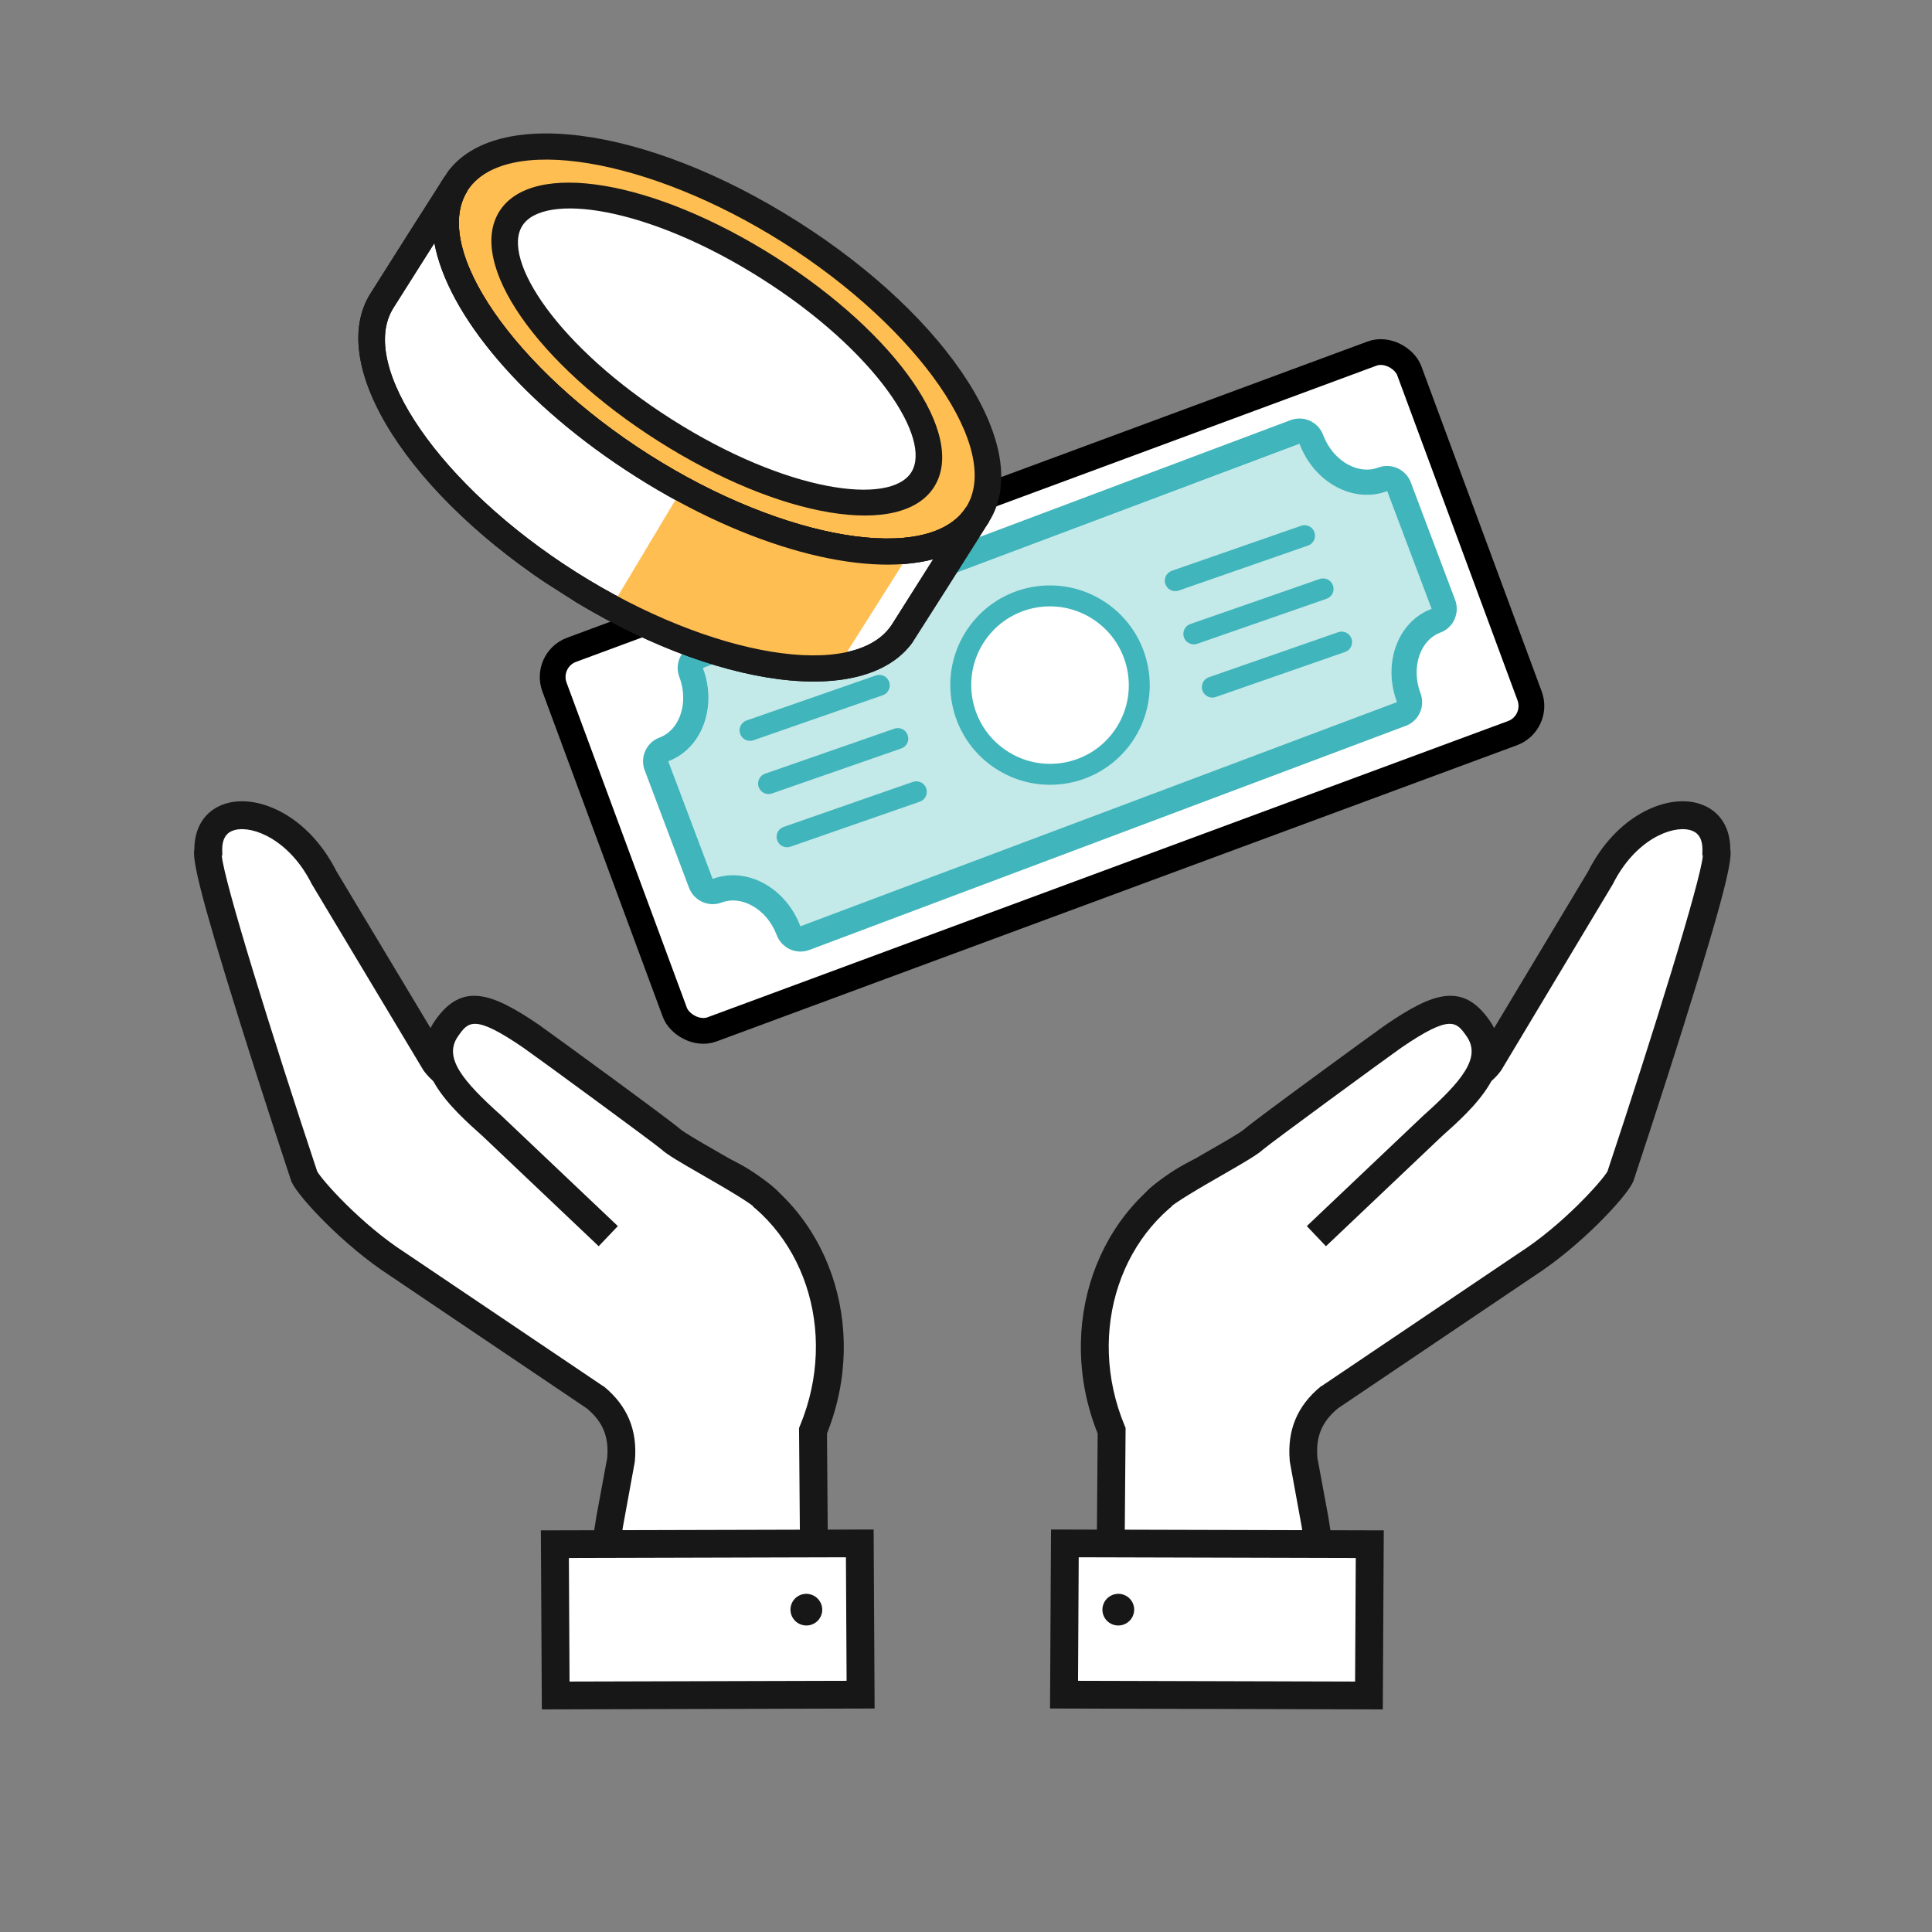
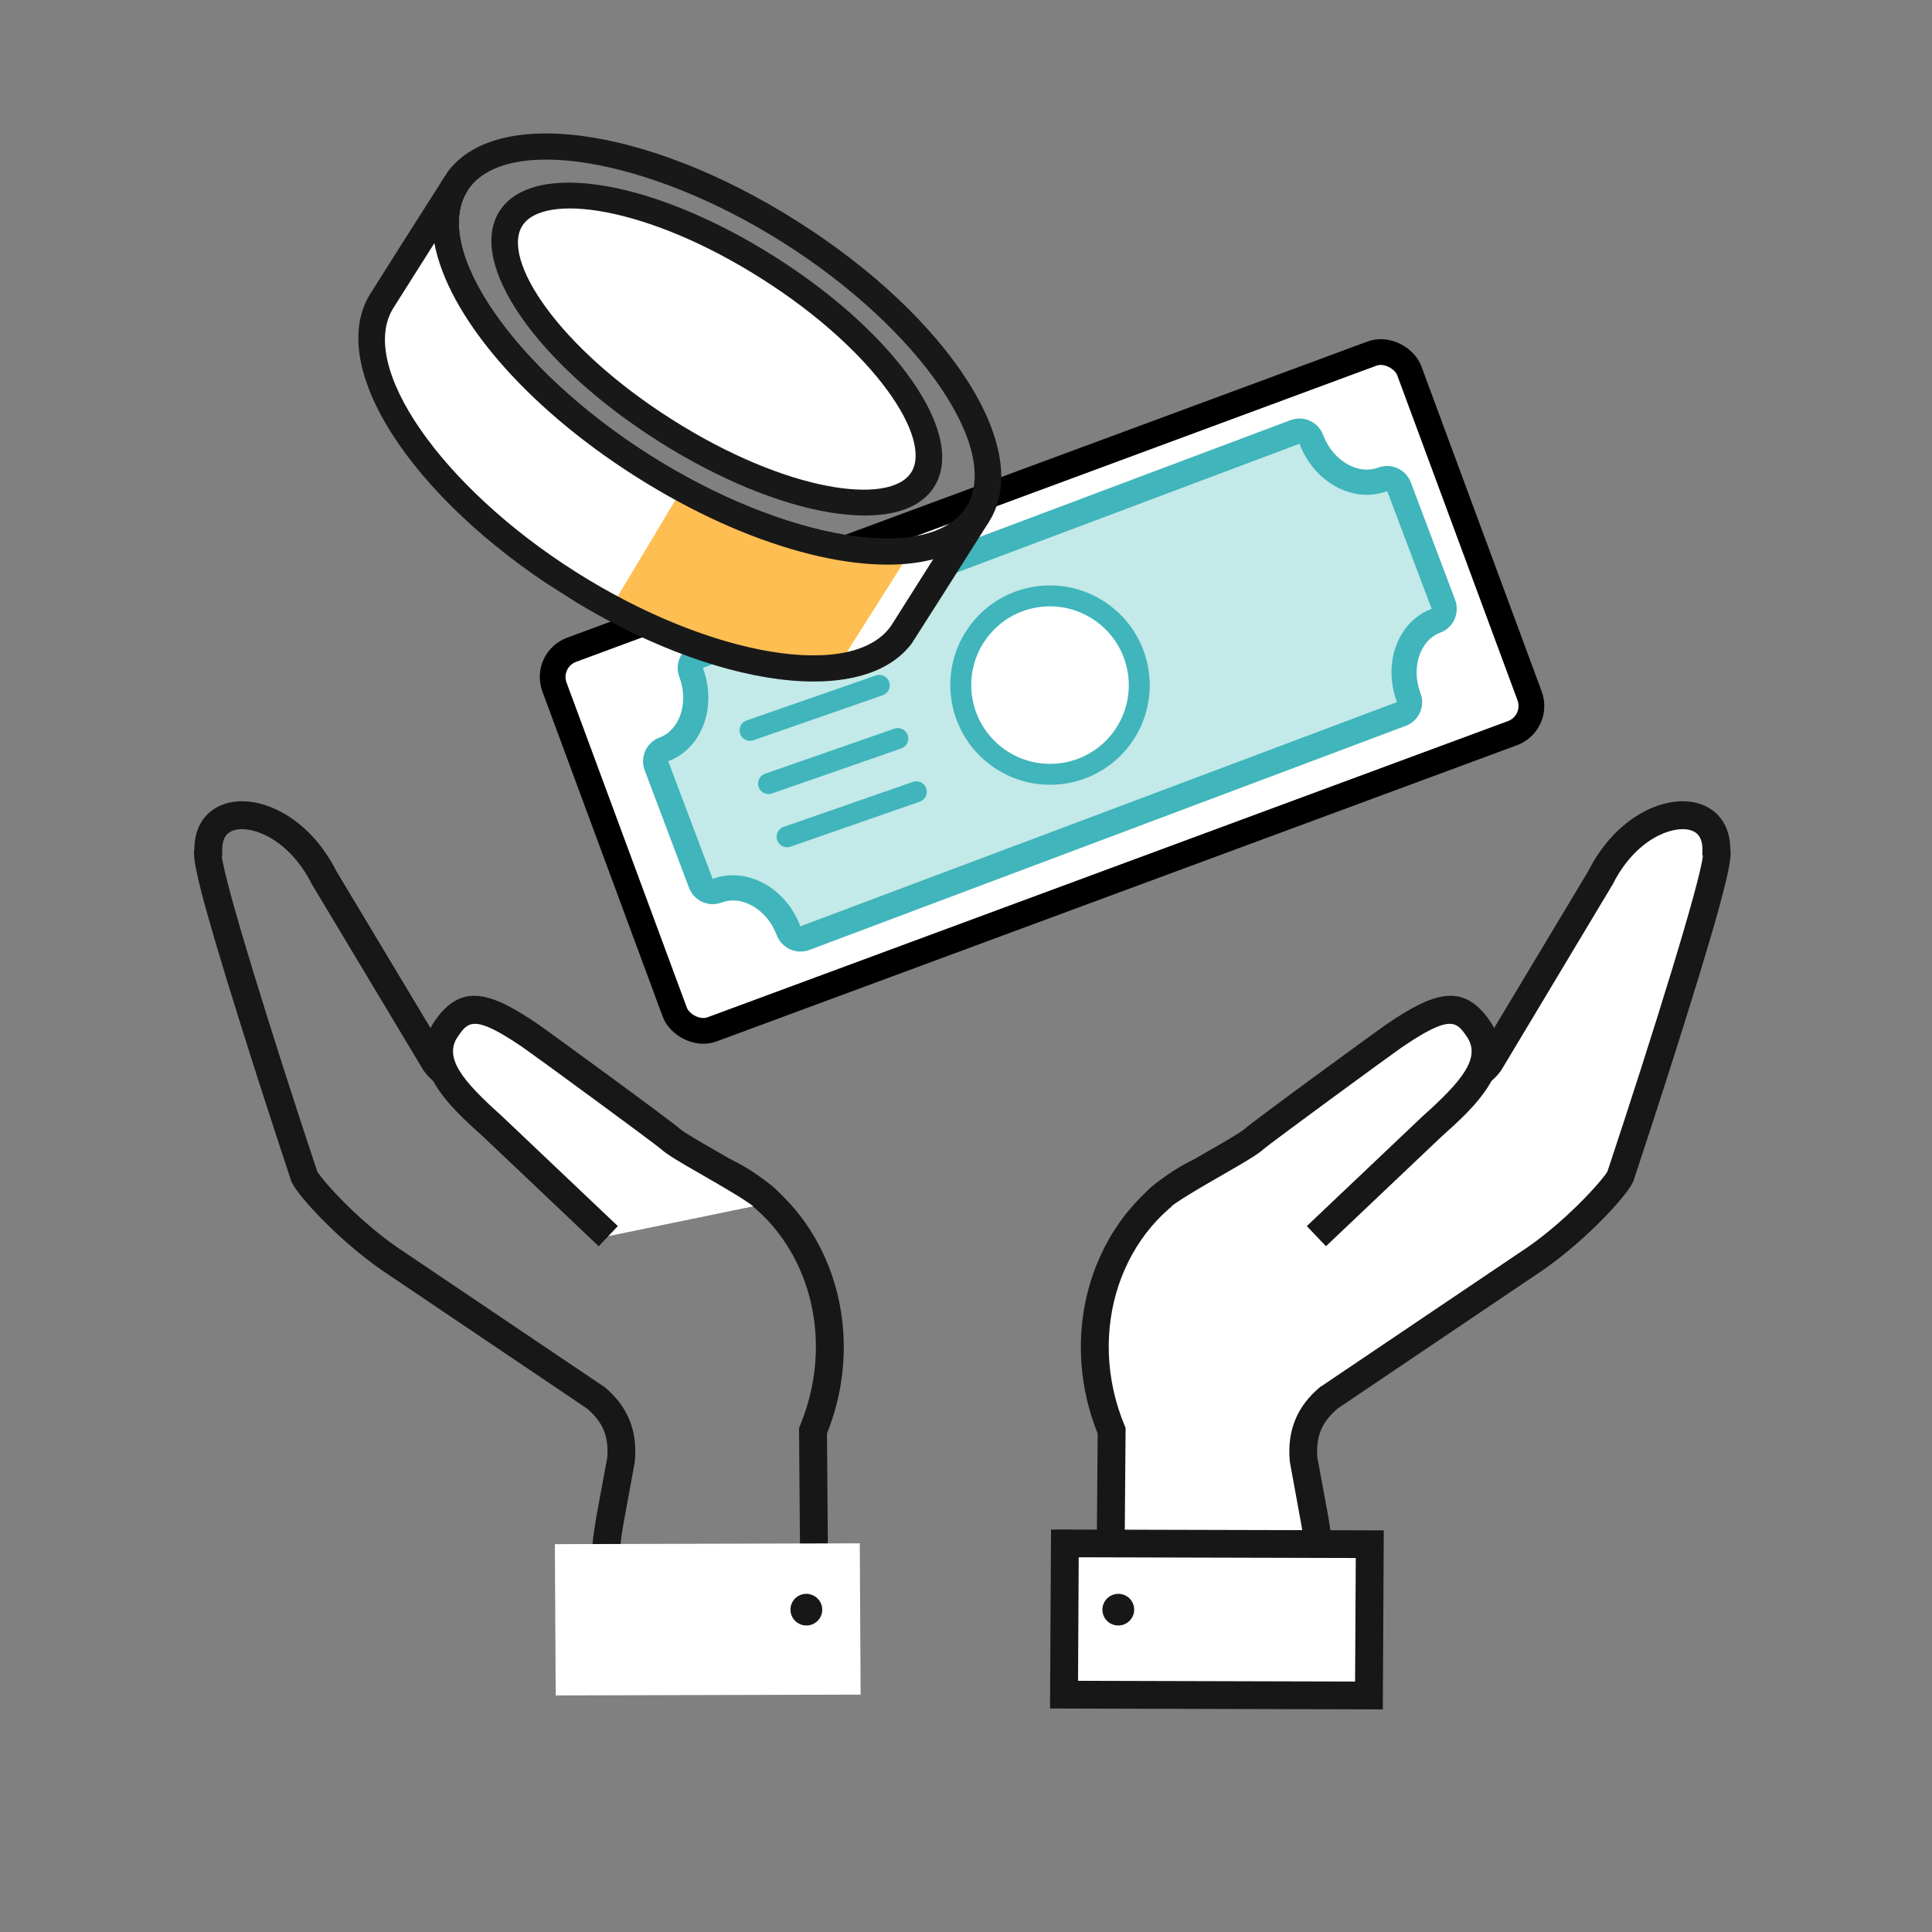
<svg xmlns="http://www.w3.org/2000/svg" width="120" height="120" viewBox="0 0 120 120" fill="none">
  <rect x="0" y="0" width="120" height="120" fill="#808080" stroke="none" />
-   <path d="M47.717 102.787C49.23 103.417 49.968 102.292 50.592 100.783L50.496 88.869C52.96 82.921 51.035 75.706 45.035 72.805L28.276 66.994C27.783 66.787 27.35 66.453 27.029 66.02L20.138 54.527C17.838 49.939 12.814 49.431 12.938 52.88C12.46 53.708 18.9 73.077 18.9 73.077C19.215 73.753 21.831 76.67 24.709 78.53L36.967 86.792C38.293 87.879 38.71 89.137 38.576 90.661L37.895 94.332C37.561 96.432 37.33 97.3 38.843 97.93L47.717 102.787Z" fill="white" />
-   <path d="M37.784 98.335C36.517 97.451 36.728 96.133 36.99 94.524L37.042 94.192L37.717 90.544C37.823 89.226 37.444 88.31 36.449 87.48L24.23 79.239C21.369 77.392 18.55 74.365 18.121 73.43L18.083 73.34C18.068 73.293 16.451 68.436 14.917 63.536C12.275 55.116 11.955 53.349 12.071 52.736C12.076 51.268 12.851 50.201 14.176 49.869C16.147 49.373 19.169 50.692 20.896 54.113L27.75 65.538C27.969 65.822 28.257 66.044 28.587 66.184L45.413 72.026C51.437 74.938 54.03 82.384 51.365 89.037L51.458 100.955L51.392 101.118C51.083 101.864 50.684 102.701 50.053 103.243C49.535 103.691 48.653 104.116 47.384 103.589L47.302 103.547L38.467 98.711C38.202 98.6 37.974 98.472 37.782 98.339L37.784 98.335ZM37.481 86.098L37.513 86.12C38.972 87.321 39.602 88.832 39.434 90.738L39.424 90.82L38.697 94.8C38.378 96.795 38.452 96.825 39.174 97.129L39.256 97.171L48.084 102.002C48.559 102.191 48.755 102.07 48.918 101.926C49.242 101.643 49.527 101.068 49.725 100.602L49.63 88.695L49.697 88.531C52.113 82.697 49.922 76.142 44.704 73.596L27.942 67.783C27.3 67.515 26.744 67.079 26.333 66.525L26.286 66.456L19.364 54.91C17.98 52.148 15.705 51.271 14.603 51.549C14.396 51.604 13.764 51.762 13.803 52.856L13.81 53.103L13.776 53.152C13.913 54.719 16.882 64.276 19.7 72.755C20.008 73.311 22.433 76.048 25.173 77.811L37.476 86.105L37.481 86.098Z" fill="#171717" />
+   <path d="M37.784 98.335C36.517 97.451 36.728 96.133 36.99 94.524L37.042 94.192L37.717 90.544C37.823 89.226 37.444 88.31 36.449 87.48L24.23 79.239C21.369 77.392 18.55 74.365 18.121 73.43L18.083 73.34C18.068 73.293 16.451 68.436 14.917 63.536C12.275 55.116 11.955 53.349 12.071 52.736C12.076 51.268 12.851 50.201 14.176 49.869C16.147 49.373 19.169 50.692 20.896 54.113L27.75 65.538C27.969 65.822 28.257 66.044 28.587 66.184L45.413 72.026C51.437 74.938 54.03 82.384 51.365 89.037L51.458 100.955L51.392 101.118C51.083 101.864 50.684 102.701 50.053 103.243C49.535 103.691 48.653 104.116 47.384 103.589L47.302 103.547L38.467 98.711C38.202 98.6 37.974 98.472 37.782 98.339L37.784 98.335ZM37.481 86.098L37.513 86.12C38.972 87.321 39.602 88.832 39.434 90.738L39.424 90.82L38.697 94.8C38.378 96.795 38.452 96.825 39.174 97.129L39.256 97.171L48.084 102.002C49.242 101.643 49.527 101.068 49.725 100.602L49.63 88.695L49.697 88.531C52.113 82.697 49.922 76.142 44.704 73.596L27.942 67.783C27.3 67.515 26.744 67.079 26.333 66.525L26.286 66.456L19.364 54.91C17.98 52.148 15.705 51.271 14.603 51.549C14.396 51.604 13.764 51.762 13.803 52.856L13.81 53.103L13.776 53.152C13.913 54.719 16.882 64.276 19.7 72.755C20.008 73.311 22.433 76.048 25.173 77.811L37.476 86.105L37.481 86.098Z" fill="#171717" />
  <path d="M37.781 76.78L30.589 69.958C28.465 68.062 26.271 65.97 27.736 63.876C28.791 62.363 29.733 62.132 33 64.373C33.751 64.886 41.246 70.379 41.655 70.754C42.421 71.456 47.288 73.862 47.782 74.721" fill="white" />
  <path d="M37.186 77.406L29.994 70.584C28.043 68.841 25.067 66.183 27.025 63.382C28.679 61.01 30.502 61.619 33.489 63.664L33.506 63.676C34.138 64.117 41.728 69.65 42.238 70.122C42.479 70.337 43.574 70.969 44.457 71.474C46.947 72.906 48.165 73.65 48.535 74.291L47.039 75.15C46.751 74.776 44.778 73.647 43.6 72.968C42.228 72.18 41.437 71.717 41.077 71.387C40.634 71 33.386 65.689 32.516 65.082C29.43 62.968 29.079 63.464 28.445 64.372C27.536 65.677 28.699 67.112 31.164 69.315L38.375 76.155L37.186 77.406Z" fill="#171717" />
  <path d="M53.402 95.86L34.463 95.91L34.516 105.306L53.455 105.256L53.402 95.86Z" fill="white" />
-   <path d="M33.655 106.173L33.594 95.054L54.263 95L54.324 106.118L33.655 106.173ZM35.334 96.775L35.376 104.444L52.584 104.398L52.542 96.725L35.34 96.771C35.337 96.771 35.335 96.772 35.334 96.775Z" fill="#171717" />
  <path d="M49.742 100.901C50.254 101.09 50.821 100.831 51.009 100.322C51.198 99.814 50.937 99.248 50.425 99.058C49.914 98.868 49.347 99.127 49.158 99.636C48.97 100.145 49.231 100.711 49.742 100.901Z" fill="#171717" />
  <path d="M71.826 102.787C70.312 103.417 69.576 102.292 68.951 100.783L69.047 88.869C66.583 82.921 68.508 75.706 74.508 72.805L91.266 66.994C91.76 66.787 92.193 66.453 92.513 66.02L99.405 54.527C101.705 49.939 106.729 49.431 106.605 52.88C107.083 53.708 100.643 73.077 100.643 73.077C100.328 73.753 97.712 76.67 94.834 78.53L82.576 86.792C81.25 87.879 80.833 89.137 80.967 90.661L81.648 94.332C81.982 96.432 82.213 97.3 80.7 97.93L71.826 102.787Z" fill="white" />
  <path d="M81.759 98.335C83.026 97.451 82.815 96.133 82.553 94.524L82.501 94.192L81.826 90.544C81.72 89.226 82.1 88.31 83.094 87.48L95.313 79.239C98.174 77.392 100.993 74.365 101.422 73.43L101.46 73.34C101.475 73.293 103.092 68.436 104.626 63.536C107.268 55.116 107.588 53.349 107.472 52.736C107.467 51.268 106.692 50.201 105.367 49.869C103.396 49.373 100.374 50.692 98.647 54.113L91.793 65.538C91.574 65.822 91.286 66.044 90.956 66.184L74.13 72.026C68.106 74.938 65.513 82.384 68.178 89.037L68.085 100.955L68.151 101.118C68.46 101.864 68.859 102.701 69.49 103.243C70.008 103.691 70.89 104.116 72.159 103.589L72.241 103.547L81.076 98.711C81.341 98.6 81.569 98.472 81.761 98.339L81.759 98.335ZM82.062 86.098L82.03 86.12C80.571 87.321 79.941 88.832 80.109 90.738L80.119 90.82L80.846 94.8C81.165 96.795 81.091 96.825 80.369 97.129L80.287 97.171L71.459 102.002C70.984 102.191 70.788 102.07 70.625 101.926C70.301 101.643 70.016 101.068 69.818 100.602L69.913 88.695L69.846 88.531C67.43 82.697 69.621 76.142 74.839 73.596L91.601 67.783C92.243 67.515 92.799 67.079 93.21 66.525L93.257 66.456L100.179 54.91C101.563 52.148 103.838 51.271 104.94 51.549C105.147 51.604 105.779 51.762 105.74 52.856L105.733 53.103L105.767 53.152C105.63 54.719 102.661 64.276 99.844 72.755C99.535 73.311 97.11 76.048 94.37 77.811L82.067 86.105L82.062 86.098Z" fill="#171717" />
  <path d="M81.762 76.78L88.954 69.958C91.079 68.062 93.272 65.97 91.807 63.876C90.752 62.363 89.81 62.132 86.543 64.373C85.793 64.886 78.297 70.379 77.888 70.754C77.121 71.456 72.254 73.862 71.761 74.721" fill="white" />
  <path d="M82.357 77.406L89.549 70.584C91.5 68.841 94.476 66.183 92.518 63.382C90.864 61.01 89.041 61.619 86.055 63.664L86.037 63.676C85.405 64.117 77.815 69.65 77.305 70.122C77.064 70.337 75.969 70.969 75.086 71.474C72.596 72.906 71.378 73.65 71.007 74.291L72.504 75.15C72.791 74.776 74.765 73.647 75.943 72.968C77.314 72.18 78.106 71.717 78.466 71.387C78.909 71 86.157 65.689 87.027 65.082C90.113 62.968 90.464 63.464 91.097 64.372C92.007 65.677 90.844 67.112 88.379 69.315L81.168 76.155L82.357 77.406Z" fill="#171717" />
  <path d="M66.141 95.86L85.08 95.91L85.027 105.306L66.088 105.256L66.141 95.86Z" fill="white" />
  <path d="M85.888 106.173L85.949 95.054L65.281 95L65.219 106.118L85.888 106.173ZM84.209 96.775L84.167 104.444L66.959 104.398L67.001 96.725L84.203 96.771C84.206 96.771 84.208 96.772 84.209 96.775Z" fill="#171717" />
  <path d="M69.801 100.901C69.29 101.09 68.722 100.831 68.534 100.322C68.345 99.814 68.606 99.248 69.118 99.058C69.629 98.868 70.196 99.127 70.385 99.636C70.573 100.145 70.312 100.711 69.801 100.901Z" fill="#171717" />
  <rect x="33.814" y="40.984" width="56.612" height="25.138" rx="1.8" transform="rotate(-20.307 33.814 40.984)" fill="white" stroke="black" stroke-width="1.6" />
  <path d="M80.718 27.573L43.666 41.496C44.575 43.91 43.612 46.504 41.514 47.291L44.27 54.595C46.368 53.808 48.809 55.124 49.719 57.538L86.771 43.615C85.861 41.201 86.825 38.607 88.922 37.82L86.166 30.516C84.068 31.302 81.627 29.987 80.718 27.573Z" fill="#C3E9E9" />
  <path d="M43.661 41.49L80.713 27.567C81.623 29.981 84.064 31.297 86.162 30.51L88.918 37.814C88.194 38.085 87.608 38.57 87.186 39.187C86.381 40.364 86.171 42.024 86.766 43.609L49.715 57.532C48.805 55.118 46.364 53.802 44.266 54.589L41.51 47.285C42.234 47.014 42.819 46.529 43.241 45.912C44.047 44.735 44.257 43.075 43.661 41.49ZM42.366 40.603C42.086 41.013 42.005 41.547 42.193 42.042C42.589 43.086 42.492 44.228 41.946 45.026C41.689 45.401 41.355 45.666 40.955 45.816C40.642 45.931 40.391 46.14 40.214 46.398C39.934 46.808 39.854 47.342 40.041 47.837L42.797 55.142C43.105 55.953 44.009 56.363 44.821 56.057C45.404 55.836 46.067 55.904 46.691 56.242C47.386 56.616 47.939 57.273 48.246 58.084C48.391 58.475 48.691 58.787 49.066 58.962C49.444 59.132 49.876 59.149 50.266 59.005L87.318 45.082C87.632 44.967 87.882 44.758 88.059 44.5C88.339 44.09 88.419 43.556 88.232 43.061C87.836 42.018 87.933 40.875 88.479 40.078C88.736 39.702 89.069 39.437 89.47 39.287C89.776 39.173 90.031 38.968 90.21 38.705C90.261 38.632 90.305 38.548 90.342 38.466C90.512 38.088 90.528 37.656 90.383 37.266L87.627 29.962C87.482 29.571 87.183 29.259 86.807 29.084C86.432 28.91 85.997 28.897 85.607 29.041C85.024 29.263 84.361 29.195 83.736 28.857C83.041 28.483 82.489 27.826 82.182 27.015C82.037 26.624 81.737 26.312 81.362 26.137C80.987 25.963 80.552 25.95 80.161 26.095L43.109 40.017C42.796 40.132 42.546 40.34 42.369 40.599L42.366 40.603Z" fill="#40B5BB" />
  <path d="M69.796 45.685C71.523 43.161 70.873 39.712 68.345 37.983C65.817 36.253 62.368 36.897 60.641 39.422C58.914 41.946 59.563 45.394 62.091 47.124C64.619 48.853 68.069 48.209 69.796 45.685Z" fill="white" stroke="#40B5BB" stroke-width="1.3" />
  <path d="M46.586 45.363L54.613 42.569M47.737 48.669L55.764 45.874M48.888 51.974L56.915 49.179" stroke="#40B5BB" stroke-width="1.3" stroke-linecap="round" />
-   <path d="M73 36.066L81.027 33.272M74.151 39.372L82.178 36.577M75.302 42.677L83.329 39.882" stroke="#40B5BB" stroke-width="1.3" stroke-linecap="round" />
  <g clip-path="url(#clip0_10029_19484)">
-     <path d="M39.929 28.937C48.877 34.609 58.185 35.957 60.721 31.948C63.255 27.94 58.057 20.093 49.109 14.421C40.162 8.75 30.853 7.402 28.318 11.41C25.783 15.419 30.982 23.266 39.929 28.937Z" fill="#FFBE52" />
    <path d="M39.505 29.611C30.018 23.598 24.794 15.41 27.608 10.961C30.422 6.512 40.049 7.738 49.535 13.751C59.021 19.764 64.245 27.951 61.431 32.4C58.618 36.849 48.991 35.624 39.505 29.611ZM48.685 15.095C40.286 9.771 31.286 8.294 29.029 11.862C26.772 15.431 31.956 22.943 40.355 28.267C48.754 33.59 57.754 35.068 60.01 31.499C62.267 27.931 57.084 20.419 48.685 15.095Z" fill="#181818" />
    <path d="M41.324 26.734C48.388 31.212 55.545 32.579 57.311 29.788C59.076 26.997 54.78 21.104 47.716 16.627C40.652 12.149 33.495 10.782 31.73 13.573C29.965 16.364 34.26 22.257 41.324 26.734Z" fill="white" />
    <path d="M40.9 27.407C33.332 22.611 28.988 16.337 31.02 13.124C33.051 9.912 40.574 11.159 48.142 15.956C55.709 20.753 60.053 27.027 58.022 30.239C55.99 33.452 48.467 32.204 40.9 27.407ZM47.292 17.3C40.172 12.787 33.754 11.948 32.441 14.025C31.128 16.102 34.63 21.55 41.749 26.063C48.87 30.576 55.287 31.415 56.6 29.338C57.914 27.262 54.412 21.813 47.292 17.3Z" fill="#181818" />
    <path d="M56.131 39.206C53.598 43.212 44.286 41.866 35.339 36.195C26.393 30.525 21.195 22.674 23.728 18.668L28.318 11.41C25.785 15.415 30.983 23.267 39.929 28.937C48.876 34.608 58.188 35.954 60.721 31.948L56.131 39.206Z" fill="white" />
-     <path d="M34.914 36.868C25.428 30.856 20.204 22.668 23.017 18.219L27.607 10.961L29.029 11.862C26.772 15.43 31.955 22.943 40.354 28.266C48.753 33.59 57.753 35.068 60.01 31.499L61.431 32.4L56.841 39.658C54.027 44.107 44.4 42.881 34.914 36.868ZM26.98 15.101L24.439 19.12C22.182 22.688 27.365 30.201 35.764 35.524C44.163 40.848 53.163 42.326 55.42 38.757L57.961 34.738C53.604 35.883 46.51 34.051 39.504 29.61C32.498 25.169 27.81 19.534 26.98 15.101Z" fill="#181818" />
    <path d="M52.011 41.426C48.427 41.884 43.249 40.58 37.958 37.724L42.362 30.367C47.44 33.135 53.158 34.198 56.757 33.938L52.018 41.431L52.011 41.426Z" fill="#FFBE52" />
    <path d="M34.914 36.868C25.428 30.856 20.204 22.668 23.017 18.219L27.607 10.961L29.029 11.862C26.772 15.43 31.955 22.943 40.354 28.266C48.753 33.59 57.753 35.068 60.01 31.499L61.431 32.4L56.841 39.658C54.027 44.107 44.4 42.881 34.914 36.868ZM26.98 15.101L24.439 19.12C22.182 22.688 27.365 30.201 35.764 35.524C44.163 40.848 53.163 42.326 55.42 38.757L57.961 34.738C53.604 35.883 46.51 34.051 39.504 29.61C32.498 25.169 27.81 19.534 26.98 15.101Z" fill="#181818" />
  </g>
  <defs>
    <clipPath id="clip0_10029_19484">
      <rect width="40.046" height="27.353" fill="white" transform="matrix(0.843 0.538 -0.537 0.843 32.695 3)" />
    </clipPath>
  </defs>
</svg>